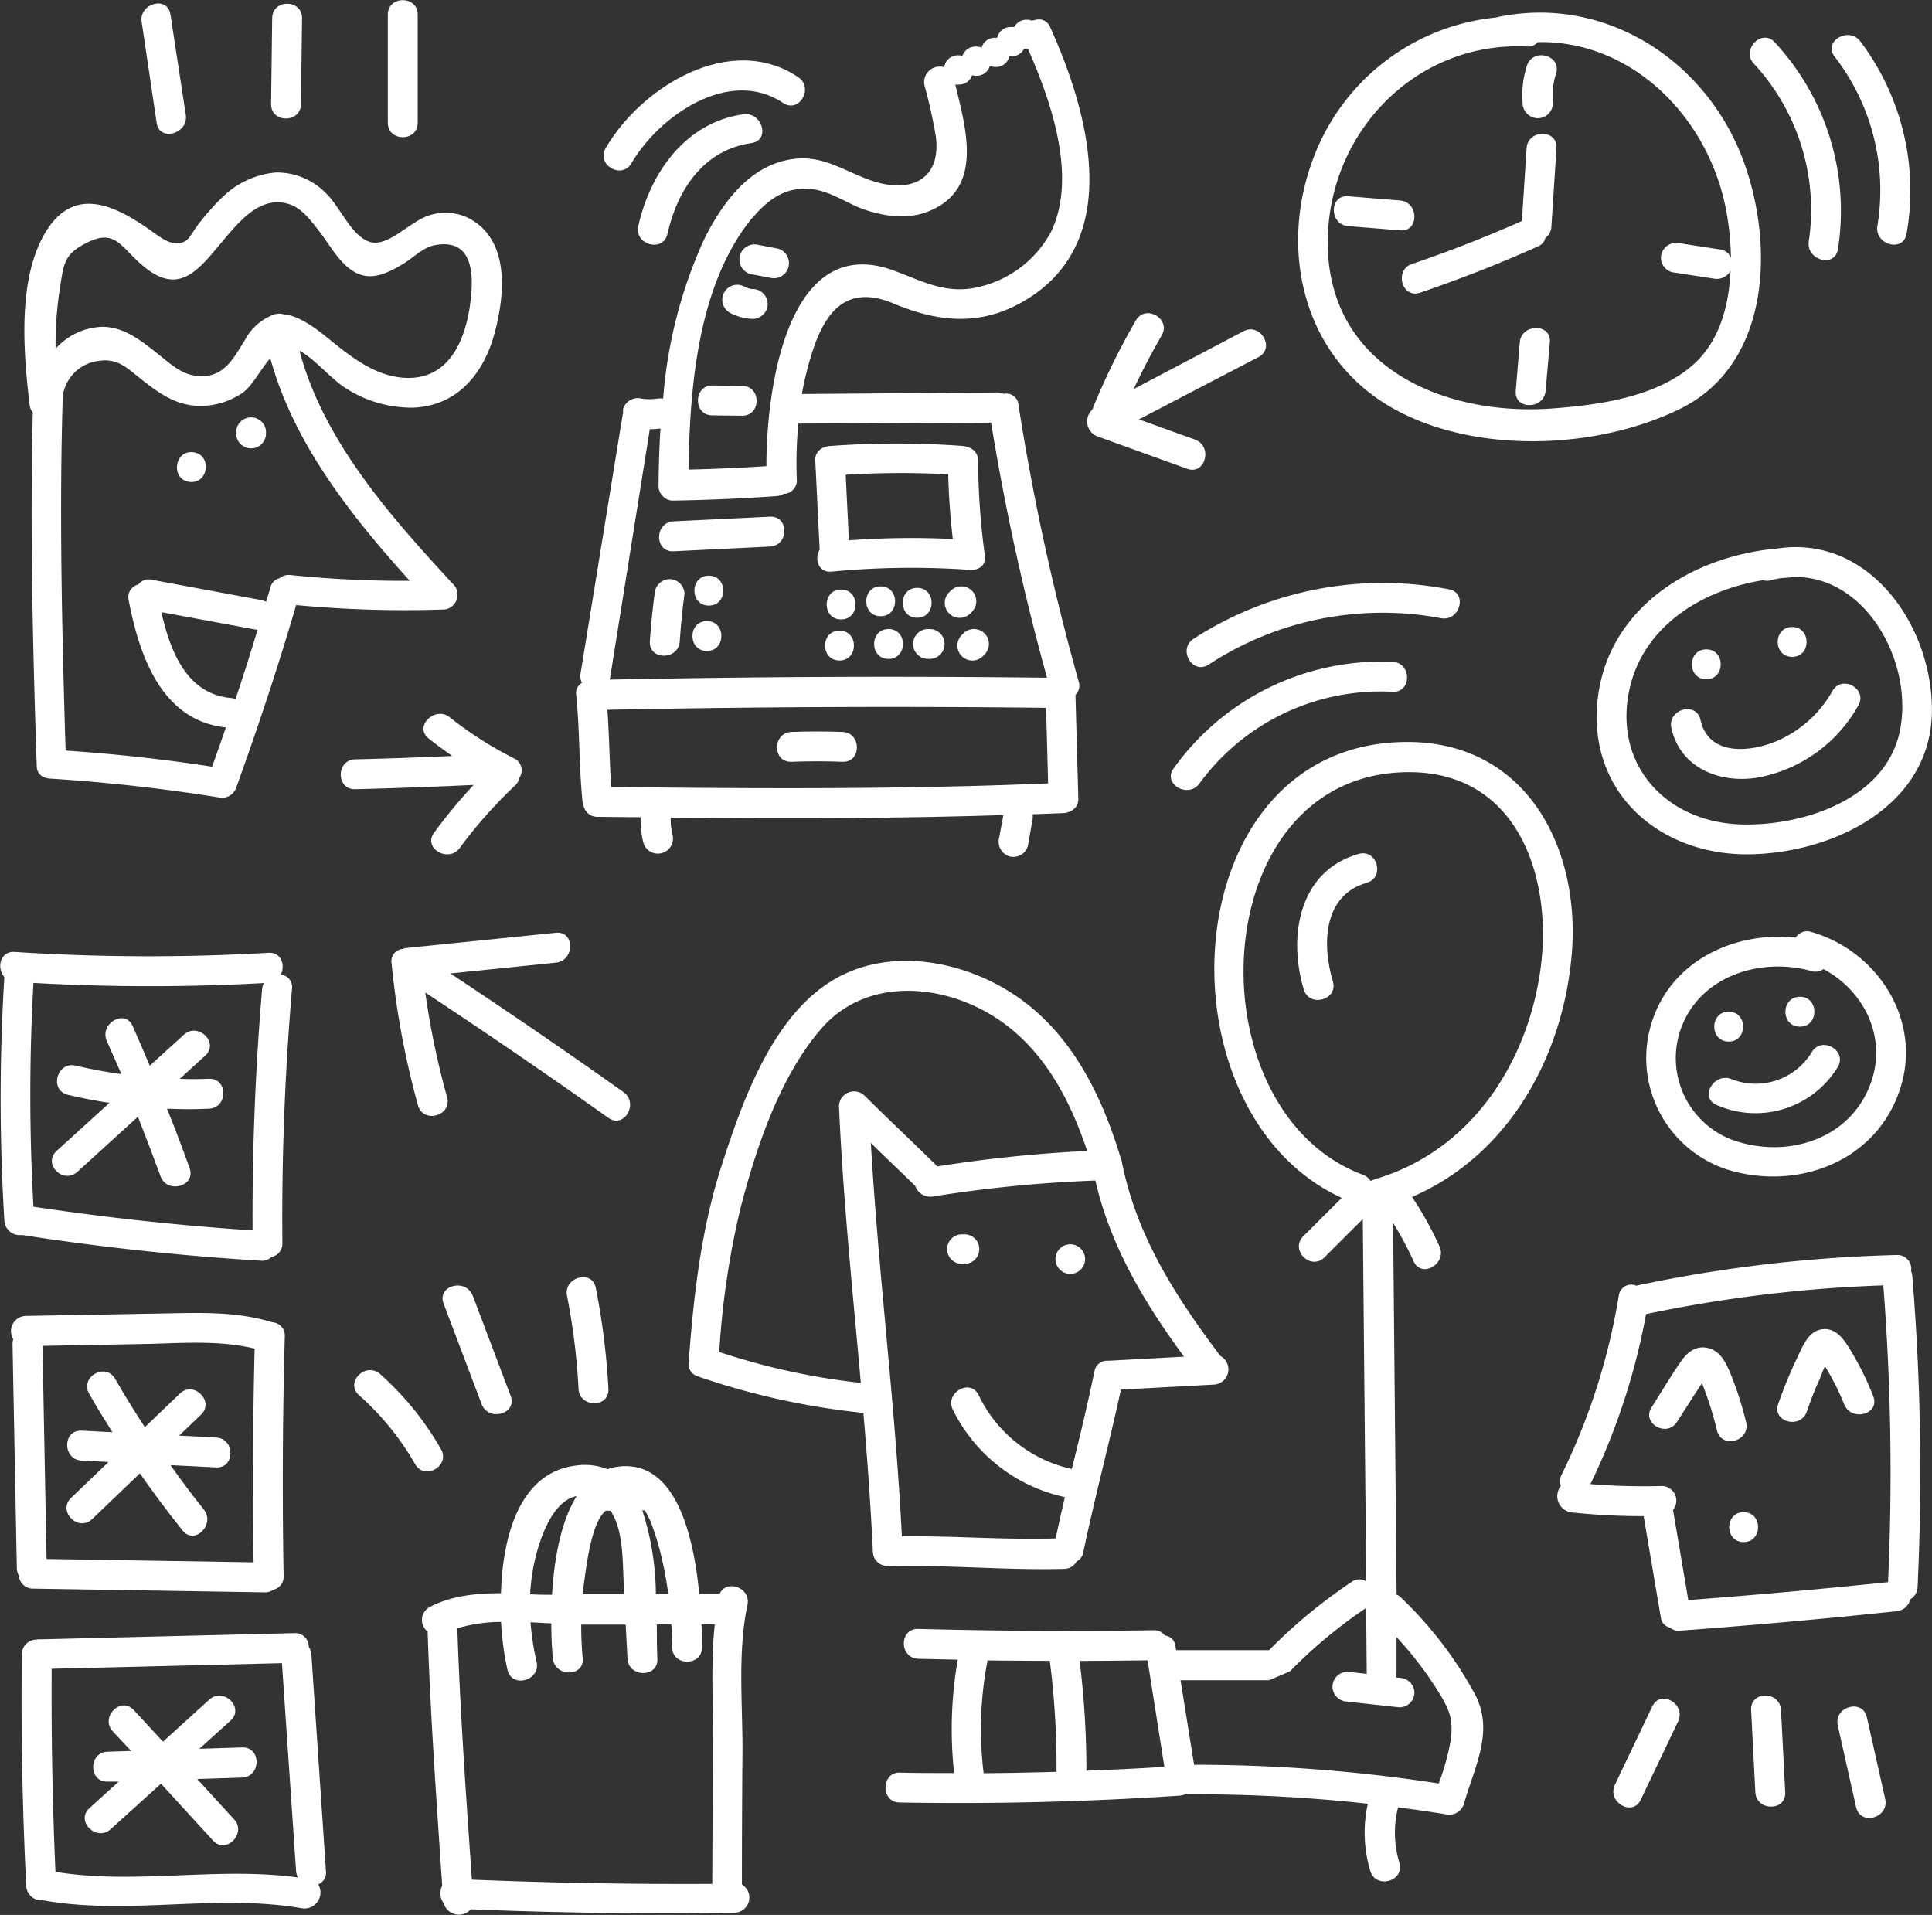
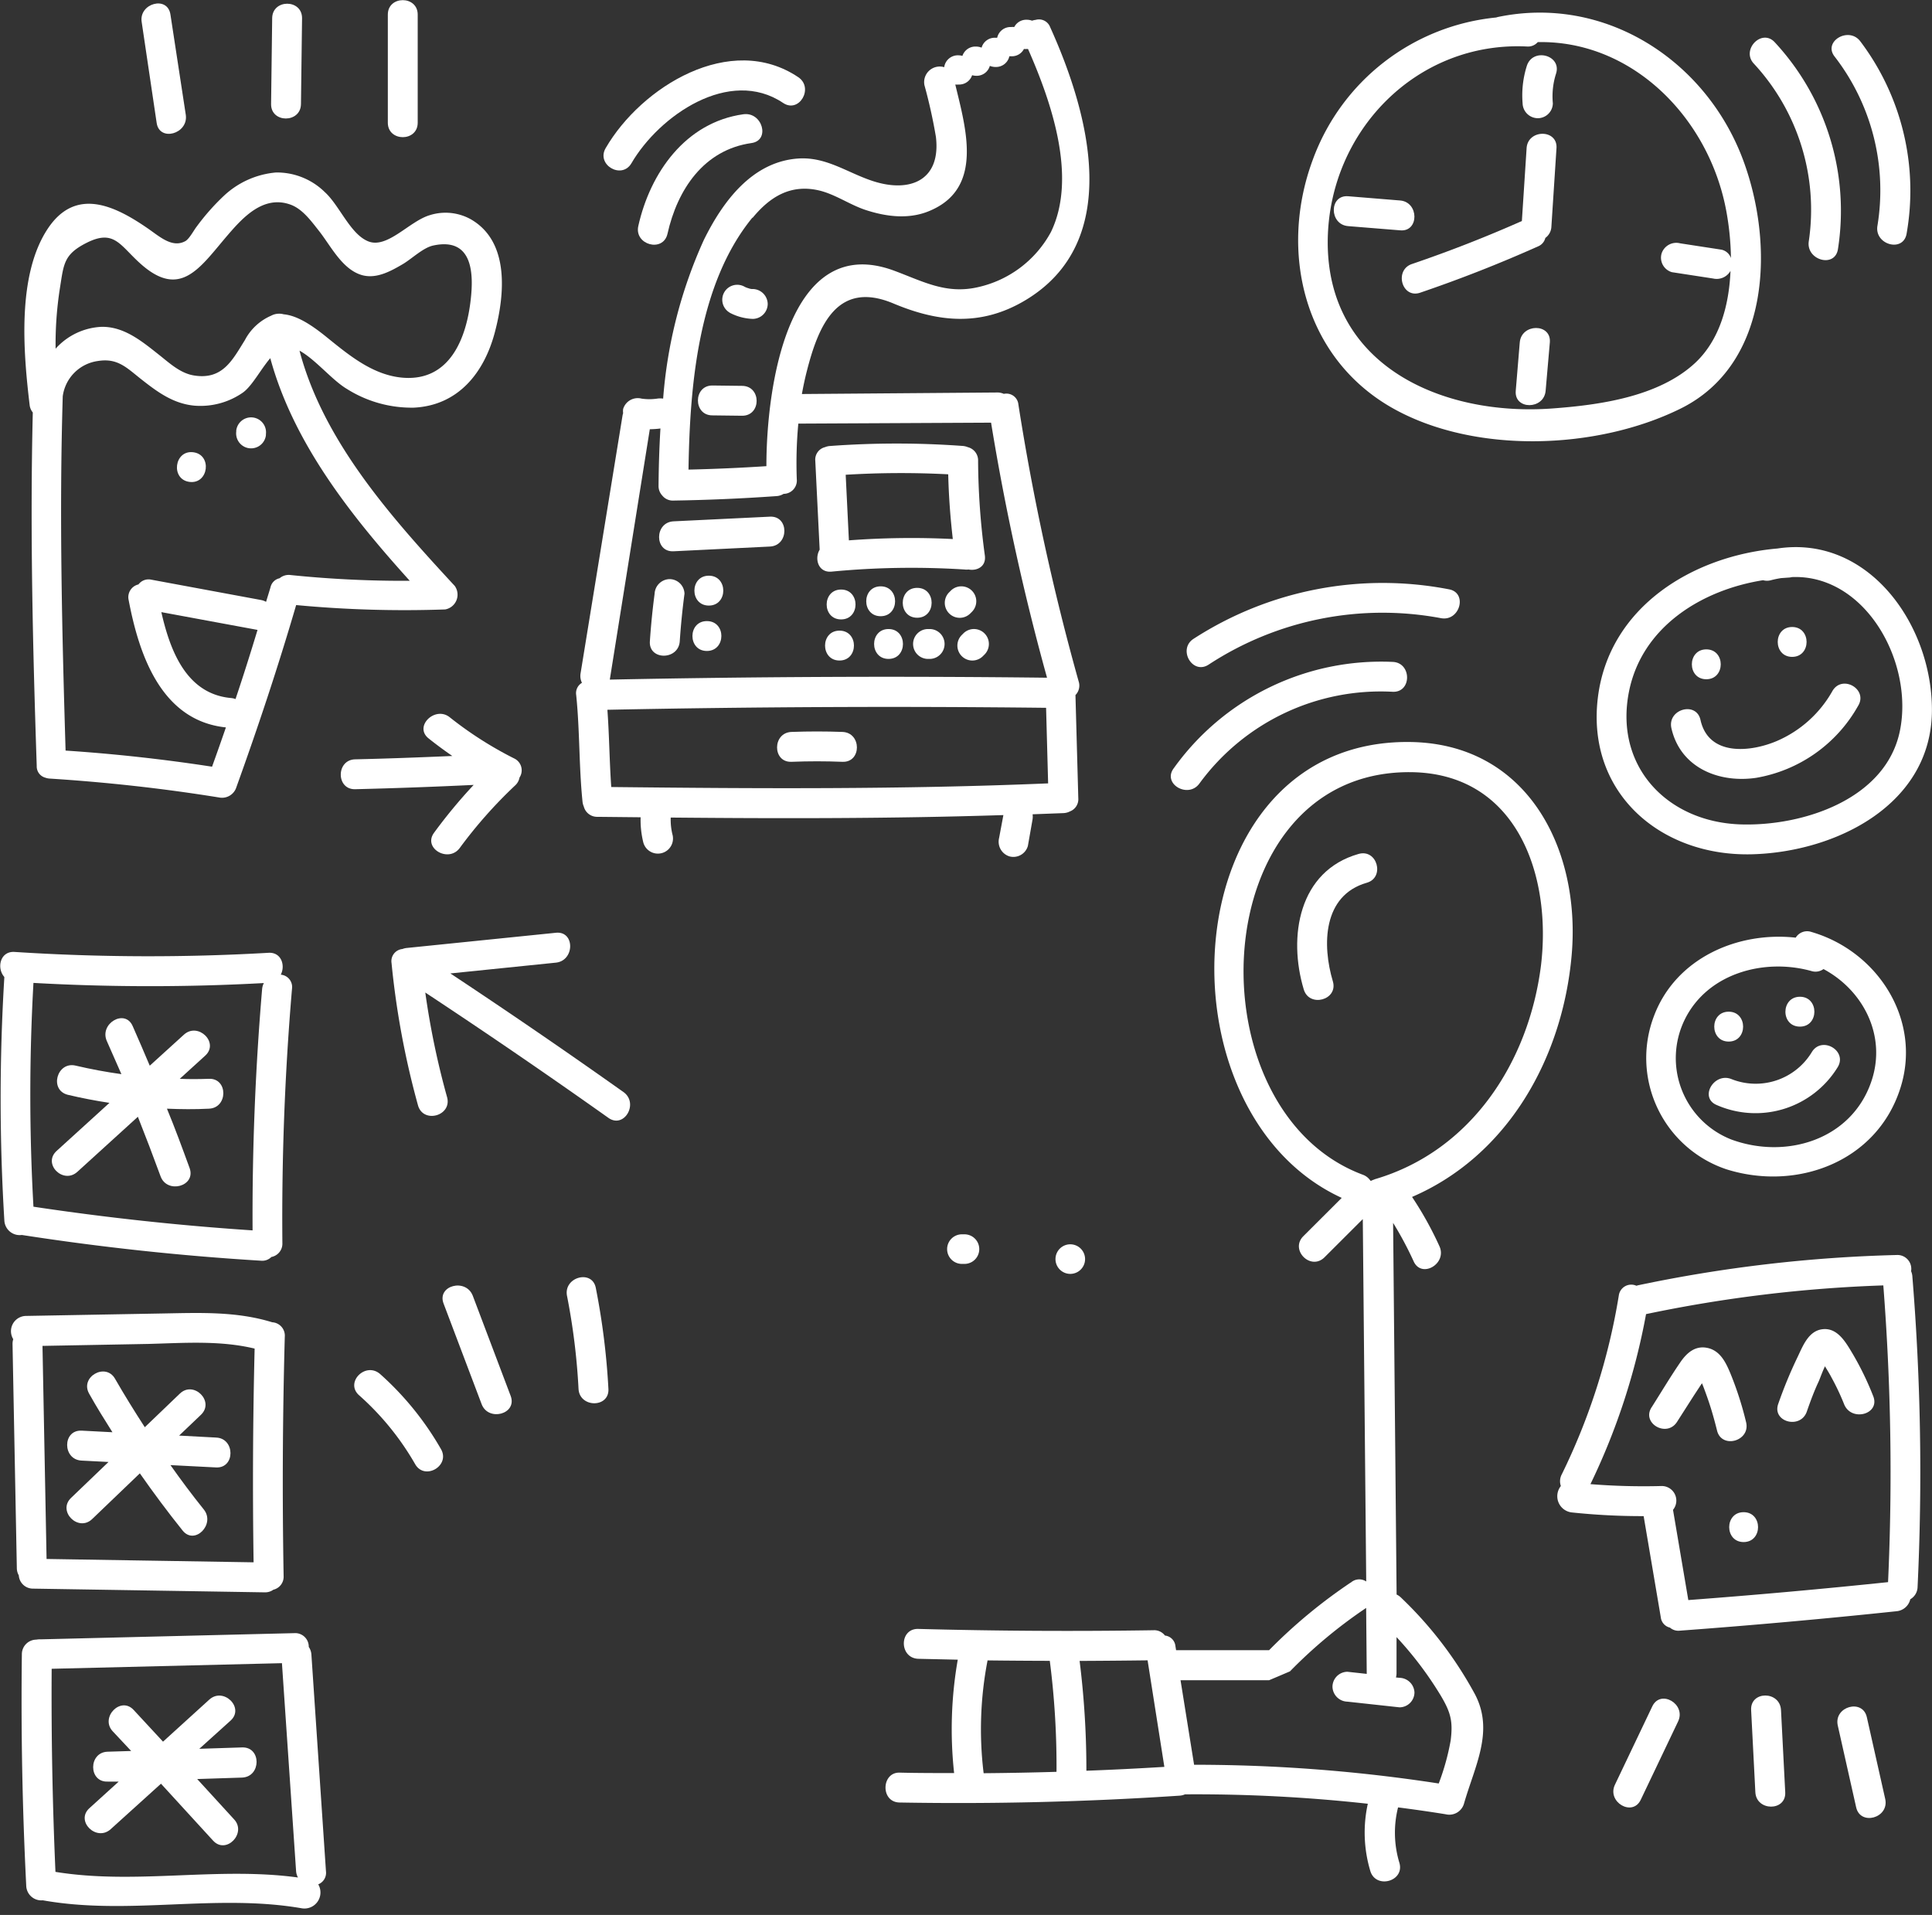
<svg xmlns="http://www.w3.org/2000/svg" viewBox="0 0 265.12 262.78">
  <rect x="0" y="0" width="265.12" height="262.78" fill="#333333" stroke="none" />
  <defs>
    <style>.cls-1{fill:#fff;}</style>
  </defs>
  <title>Asset 37</title>
  <g id="Layer_2" data-name="Layer 2">
    <g id="Capa_1" data-name="Capa 1">
      <path class="cls-1" d="M32.42,59.07l0,.15a2,2,0,0,0,4.07.51l0-.15a2,2,0,0,0-4.07-.51Z" />
      <path class="cls-1" d="M26.52,62.06c-2.62-.33-3.13,3.74-.51,4.07S29.14,62.39,26.52,62.06Z" />
      <path class="cls-1" d="M64.55,30.06A7.13,7.13,0,0,0,59,29.52c-2.81.81-5.88,4.7-8.51,3.58-2.43-1-3.92-4.93-5.91-6.73a9.36,9.36,0,0,0-6.71-2.7,11.94,11.94,0,0,0-7.19,3.24A31,31,0,0,0,27,31.08c-.4.51-1,1.67-1.55,2-1.81,1-3.52-.6-5.19-1.75-4.47-3.08-9.83-5.71-13.67,0-4.29,6.4-3.39,17-2.52,24.27a1.93,1.93,0,0,0,.43,1c-.39,16.19,0,32.29.54,48.51a1.6,1.6,0,0,0,1.19,1.61,2.1,2.1,0,0,0,.58.12c7.85.5,15.64,1.36,23.41,2.62a2.07,2.07,0,0,0,2.15-1.25c3-8.32,5.79-16.69,8.27-25.18a158.48,158.48,0,0,0,20.45.6A2.06,2.06,0,0,0,62.4,80.4c-8.57-9.27-18-19.76-21.3-32.28,2.22,1.22,4.49,4.08,6.55,5.28a16.65,16.65,0,0,0,9.16,2.54c6.07-.31,9.62-4.78,11.09-10.32C69.25,40.52,70,33.13,64.55,30.06ZM32.32,95.93a2.11,2.11,0,0,0-.59-.14c-6.14-.54-8.38-6.47-9.59-11.79l13.2,2.44h0C34.38,89.61,33.38,92.78,32.32,95.93ZM56.23,79.7a151.49,151.49,0,0,1-16.36-.79,1.93,1.93,0,0,0-1.5.44,1.62,1.62,0,0,0-1.25,1.24c-.2.68-.41,1.34-.61,2a2.16,2.16,0,0,0-.67-.25l-15.11-2.8A1.73,1.73,0,0,0,19,80.2a1.79,1.79,0,0,0-1.34,2.17C19.09,89.9,22.15,98.9,31,99.82q-.93,2.7-1.9,5.39Q19.11,103.67,9,103c-.49-16.25-.88-32.38-.39-48.62a5.64,5.64,0,0,1,4.82-4.84c2.65-.43,3.89.86,5.81,2.39,2.28,1.8,4.5,3.48,7.48,3.74a10.19,10.19,0,0,0,6.57-1.77c1.28-.88,2.47-3.2,3.8-4.75C40.26,60.79,48.17,70.78,56.23,79.7Zm-.82-27.86c-4.2-.29-7.57-3.14-10.69-5.66-2.17-1.75-4.06-2.89-5.79-3.05a2.33,2.33,0,0,0-1.72.19,7.36,7.36,0,0,0-3.61,3.36c-1.71,2.73-3.05,5.49-7,4.84-1.9-.31-3.4-1.75-4.84-2.88-2.29-1.81-4.73-3.84-7.82-3.79a9,9,0,0,0-6.31,3,49.56,49.56,0,0,1,.58-8.23c.54-3.38.51-4.69,3.64-6.28,3.76-1.91,4.56.23,7.29,2.72,5.63,5.15,8.3.63,12.12-3.81,2.09-2.43,4.93-5.54,8.66-4.15,1.65.62,2.86,2.34,3.91,3.66,1.56,2,3.09,5.09,5.67,5.94,2,.66,4-.42,5.68-1.4,1.28-.73,2.85-2.31,4.28-2.61,5.5-1.18,5.53,4,5.13,7.46C64,46.4,61.75,52.27,55.41,51.84Z" />
-       <path class="cls-1" d="M153.93,159.35a2.18,2.18,0,0,0-.14-.44c-2.56-8.49-6.61-16.84-14.12-22.08-7-4.86-17-6.92-24.77-2.67-8.89,4.87-13.1,17.16-16,26.17C96.17,169,95.16,178,94.5,187a1.69,1.69,0,0,0,1.28,1.86l.22.1a101.7,101.7,0,0,0,22.48,4.93c.54,6.33,1,12.67,1.3,19a2,2,0,0,0,2.08,2,2.19,2.19,0,0,0,.53.05c7.88-.22,15.75.57,23.63.35a1.92,1.92,0,0,0,1.7-1,1.74,1.74,0,0,0,.93-1.27c1.57-7.48,3.55-14.86,5.17-22.33l12.79-.69a2.09,2.09,0,0,0,.85-3.93C161.27,177.84,155.93,169.56,153.93,159.35Zm-30.17,51.48c-.9-18-3.21-35.94-4.26-54,2,2,4.08,3.93,6.1,5.92a2.19,2.19,0,0,0,2.41,1.44A183.22,183.22,0,0,1,150.31,162c2.1,9.06,6.7,16.73,12.17,24.17l-10.32.56-.24,0a1.72,1.72,0,0,0-1.73,1.45c-.94,4.49-2,8.95-3.11,13.4a18.58,18.58,0,0,1-12.79-10.14c-1.15-2.35-4.68-.29-3.54,2a22.39,22.39,0,0,0,15.38,12q-.66,2.83-1.27,5.67C137.82,211.33,130.8,210.73,123.76,210.83Zm25.43-52.89a189.63,189.63,0,0,0-20.56,2.12c-3.31-3.27-6.7-6.45-10-9.72a2.07,2.07,0,0,0-3.5,1.43c.55,12.7,1.87,25.35,3,38a93.87,93.87,0,0,1-19.43-4.24,113.43,113.43,0,0,1,2.93-19.79c2.14-8.27,5.38-18,11.06-24.57,6.3-7.27,17.06-6.22,24.43-1.2C143.35,144.23,146.87,151,149.19,157.95Z" />
      <path class="cls-1" d="M146.87,170.75a2,2,0,0,1,0,4.06A2,2,0,0,1,146.87,170.75Z" />
      <path class="cls-1" d="M132,169.38h.35a2,2,0,1,1,0,4.06H132a2,2,0,1,1,0-4.06Z" />
      <path class="cls-1" d="M137.1,115a2.11,2.11,0,0,0,1.43,2.52,2.07,2.07,0,0,0,2.52-1.43l.65-3.69a2.62,2.62,0,0,0,0-.66l4.22-.16a2.1,2.1,0,0,0,.89-.23,1.79,1.79,0,0,0,1.16-1.82l-.39-14.15a1.85,1.85,0,0,0,.44-1.87,329.24,329.24,0,0,1-8.27-38,1.65,1.65,0,0,0-2-1.46,2.05,2.05,0,0,0-.9-.19l-26.81.21c.19-1.05.41-2.1.68-3.15,1.59-6.24,4.18-12.5,11.87-9.28,6.16,2.59,12,3.17,18-.37,13.68-8.07,8.87-25.73,3.52-37.54a1.64,1.64,0,0,0-2-1,2,2,0,0,0-.48.11,2.1,2.1,0,0,0-.72-.13,1.85,1.85,0,0,0-1.73,1,2.27,2.27,0,0,0-.44,0,1.87,1.87,0,0,0-1.9,1.47l-.27,0a1.87,1.87,0,0,0-1.87,1.36,2.09,2.09,0,0,0-.78-.15,1.87,1.87,0,0,0-1.85,1.28,2.18,2.18,0,0,0-.56-.08,1.89,1.89,0,0,0-1.94,1.63,2.14,2.14,0,0,0-2.71,2.48,71.26,71.26,0,0,1,1.57,7.07c.72,6-3.58,7.75-8.7,6.06-3.46-1.14-6.34-3.32-10.15-3.08-6.37.41-10.42,5.94-13,11.19A64.43,64.43,0,0,0,91,54.7a2.66,2.66,0,0,0-.81,0,7.48,7.48,0,0,1-2.16,0,2.09,2.09,0,0,0-2.52,1.43,2.19,2.19,0,0,0,0,.57,2.19,2.19,0,0,0-.08.31L79.67,92.4a2.12,2.12,0,0,0,.19,1.3,1.64,1.64,0,0,0-.79,1.69c.5,4.87.37,9.78.87,14.65a2.2,2.2,0,0,0,.17.63A1.89,1.89,0,0,0,82,112.09l5.91.06a12.82,12.82,0,0,0,.37,3.46,2.05,2.05,0,1,0,4-1.09,8.48,8.48,0,0,1-.24-2.33c15.22.14,30.43.15,45.65-.34Zm-33.83-85.1c2.34-2.84,5.16-4.66,9.06-3.78,2.2.5,4.21,1.93,6.35,2.66,3,1,6.29,1.4,9.24,0,7-3.2,4.6-11.23,3.17-17.18a2.28,2.28,0,0,0,.46,0,1.87,1.87,0,0,0,1.85-1.28,2.17,2.17,0,0,0,.56.08,1.87,1.87,0,0,0,1.87-1.36,2.09,2.09,0,0,0,.78.15,1.87,1.87,0,0,0,1.9-1.47l.27,0a1.85,1.85,0,0,0,1.73-1,2.27,2.27,0,0,0,.44,0h.12c3.2,7.25,6.78,17.61,3.15,25.11a15.12,15.12,0,0,1-10.17,7.61c-4.29.93-7.43-.84-11.34-2.29-14.65-5.44-17.55,16.19-17.54,26.82q-5.34.35-10.69.47C94.66,53.07,95.76,39,103.26,29.85Zm-14.1,29a11.86,11.86,0,0,0,1.46-.1c-.16,2.63-.24,5.27-.26,7.89A1.88,1.88,0,0,0,90.88,68a1.84,1.84,0,0,0,1.54.69q7.06-.11,14.11-.61a2.09,2.09,0,0,0,1-.31,1.83,1.83,0,0,0,1.81-2,58.55,58.55,0,0,1,.21-7.64L136,58A329.22,329.22,0,0,0,143.68,93q-30-.35-60,.26ZM83.88,108c-.25-3.53-.27-7.08-.53-10.6q30.1-.61,60.2-.27l.28,10.37C123.86,108.34,103.87,108.22,83.88,108Z" />
      <path class="cls-1" d="M114.12,78.44a114.89,114.89,0,0,1,18.24-.29,2.13,2.13,0,0,0,.55,0c1.18.22,2.43-.41,2.24-1.9a99.92,99.92,0,0,1-.93-13,1.87,1.87,0,0,0-1.42-1.89,2.2,2.2,0,0,0-.63-.16,124.82,124.82,0,0,0-18.24,0,2.14,2.14,0,0,0-.71.16,1.76,1.76,0,0,0-1.34,1.89l.6,12.18C111.74,76.66,112.27,78.62,114.12,78.44Zm16-13.36c.07,3,.29,5.93.63,8.89a114.84,114.84,0,0,0-14.26.18l-.44-9A124.12,124.12,0,0,1,130.16,65.09Z" />
      <path class="cls-1" d="M92.42,75.65,105.66,75c2.63-.13,2.64-4.23,0-4.1l-13.24.64C89.79,71.68,89.78,75.78,92.42,75.65Z" />
      <path class="cls-1" d="M115.42,80.9c-2.64,0-2.64,4.1,0,4.1S118.06,80.9,115.42,80.9Z" />
      <path class="cls-1" d="M115.2,86.54c-2.64,0-2.64,4.1,0,4.1S117.85,86.54,115.2,86.54Z" />
      <path class="cls-1" d="M120.85,80.46c-2.64,0-2.64,4.1,0,4.1S123.49,80.46,120.85,80.46Z" />
      <path class="cls-1" d="M121.93,86.32c-2.64,0-2.64,4.1,0,4.1S124.57,86.32,121.93,86.32Z" />
      <path class="cls-1" d="M125.86,80.67c-2.64,0-2.64,4.1,0,4.1S128.51,80.67,125.86,80.67Z" />
      <path class="cls-1" d="M127.57,86.32h-.22a2.05,2.05,0,0,0,0,4.1h.22a2.05,2.05,0,0,0,0-4.1Z" />
      <path class="cls-1" d="M133.15,84.18l.22-.22a2.05,2.05,0,0,0-2.9-2.9l-.22.22a2.05,2.05,0,1,0,2.9,2.9Z" />
      <path class="cls-1" d="M132.2,86.92l-.22.22a2.05,2.05,0,0,0,2.9,2.9l.22-.22a2,2,0,0,0-2.9-2.9Z" />
      <path class="cls-1" d="M115.61,100.44q-3.5-.13-7,0c-2.63.1-2.64,4.2,0,4.1q3.5-.14,7,0C118.25,104.64,118.25,100.54,115.61,100.44Z" />
      <path class="cls-1" d="M93.28,88q.22-3.27.65-6.53a2.06,2.06,0,0,0-2.05-2,2.1,2.1,0,0,0-2.05,2q-.43,3.25-.65,6.53C89,90.64,93.1,90.63,93.28,88Z" />
      <path class="cls-1" d="M97.27,79c-2.64,0-2.64,4.1,0,4.1S99.92,79,97.27,79Z" />
      <path class="cls-1" d="M97,85.23c-2.64,0-2.64,4.1,0,4.1S99.67,85.23,97,85.23Z" />
      <path class="cls-1" d="M97.75,57l4.1.05c2.64,0,2.64-4.07,0-4.1l-4.1-.05C95.12,52.9,95.11,57,97.75,57Z" />
      <path class="cls-1" d="M100.13,42.91a7.28,7.28,0,0,0,3.17.85,2.07,2.07,0,0,0,2.05-2.05,2.09,2.09,0,0,0-2.05-2.05h-.16a1.75,1.75,0,0,1-.39-.09l-.41-.13c.33.1,0,0-.14-.08a2.05,2.05,0,0,0-2.07,3.54Z" />
-       <path class="cls-1" d="M103,37.61l2.65.5a2.05,2.05,0,1,0,1.09-4l-2.65-.5a2.05,2.05,0,1,0-1.09,4Z" />
      <path class="cls-1" d="M102,15.68c-7.91,1.11-12.77,8-14.41,15.34-.57,2.57,3.38,3.67,4,1.09,1.36-6.11,5-11.56,11.54-12.48C105.73,19.26,104.63,15.31,102,15.68Z" />
      <path class="cls-1" d="M86.65,22.4c3.8-6.52,13.44-13.23,20.82-8.27,2.2,1.47,4.25-2.08,2.07-3.54C100.25,4.35,88,11.9,83.11,20.33,81.78,22.62,85.32,24.68,86.65,22.4Z" />
      <path class="cls-1" d="M65,107.71a71,71,0,0,0-5.44,6.57c-1.56,2.13,2,4.18,3.54,2.07a63.22,63.22,0,0,1,7.58-8.56,1.92,1.92,0,0,0,.61-1.09,1.8,1.8,0,0,0-.75-2.63,51.15,51.15,0,0,1-8.81-5.63c-2-1.63-5,1.25-2.9,2.9,1.05.84,2.14,1.64,3.24,2.4-4.44.19-8.88.36-13.33.46-2.63.06-2.64,4.16,0,4.1Q56.91,108.1,65,107.71Z" />
      <path class="cls-1" d="M215.67,131.09c1.29-14.61-6.11-29.16-22.35-29.27-32.39-.22-35.09,50.67-9.2,62.56l-5.27,5.26c-1.87,1.87,1,4.77,2.9,2.9l5.26-5.25.47,49.73a1.72,1.72,0,0,0-2,.06,71.66,71.66,0,0,0-11.33,9.37l0,0H161.39l-.09-.55a1.61,1.61,0,0,0-1.44-1.46,1.83,1.83,0,0,0-1.56-.73q-16.14.25-32.29-.18c-2.64-.07-2.64,4,0,4.1l5.42.12a55.31,55.31,0,0,0-.5,15.56c-2.5,0-5,0-7.49-.06s-2.64,4.05,0,4.1q19.24.34,38.44-.94a2.16,2.16,0,0,0,.73-.18,215.35,215.35,0,0,1,25.09,1.29,18.34,18.34,0,0,0,.34,9.22c.75,2.52,4.71,1.45,4-1.09a14.25,14.25,0,0,1-.19-7.63c2.18.28,4.35.59,6.52.94a2.1,2.1,0,0,0,2.52-1.43c1.48-5.18,4.17-9.93,1.53-15a53.38,53.38,0,0,0-10.2-13.33,2.12,2.12,0,0,0-.57-.39l-.48-51a47.74,47.74,0,0,1,2.82,5.28c1.09,2.4,4.62.32,3.54-2.07a47.73,47.73,0,0,0-3.76-6.77C206.82,158.63,214.41,145.32,215.67,131.09Zm-58.19,96.76,2.3,14.61q-5.35.33-10.7.53a120.47,120.47,0,0,0-.93-15.07Q152.81,227.9,157.48,227.84Zm-13.42.07a112.91,112.91,0,0,1,.92,15.22q-5,.15-10,.19a49.59,49.59,0,0,1,.54-15.48Q139.81,227.9,144.05,227.91Zm53.56,4.61c1.43,2.39,1.79,3.6,1.45,6.3a32.49,32.49,0,0,1-1.64,5.91,219.74,219.74,0,0,0-33.57-2.57L162,230.57h12.15a358.88,358.88,0,0,0,2.87-1.22,66.44,66.44,0,0,1,10.45-8.7l.08,8.89c0,.06,0,.1,0,.16l-2.65-.29a2.07,2.07,0,0,0-2.05,2.05,2.1,2.1,0,0,0,2.05,2.05l7.15.78a2.06,2.06,0,0,0,2.05-2.05,2.1,2.1,0,0,0-2.05-2l-.49-.05a2.14,2.14,0,0,0,.08-.59l0-4.95A48.61,48.61,0,0,1,197.61,232.52Zm-9-70.68a2.26,2.26,0,0,0-.45.18l-.11,0a2.08,2.08,0,0,0-1-.81c-23.68-8.78-21.88-55.27,6.32-55.26,14.74,0,19.62,14.12,18.07,26.63C209.75,145.81,201.83,158,188.59,161.84Z" />
      <path class="cls-1" d="M186.44,117.18c-8.25,2.34-9.7,11.37-7.53,18.6.76,2.52,4.72,1.45,4-1.09-1.5-5-1.4-11.84,4.67-13.56C190.06,120.41,189,116.46,186.44,117.18Z" />
      <path class="cls-1" d="M262.25,174.44a1.9,1.9,0,0,0-2-2.22,195.47,195.47,0,0,0-35.5,4.16l-.19.06a1.72,1.72,0,0,0-2.42,1.35,87.48,87.48,0,0,1-7.83,24.54,2,2,0,0,0-.12,1.59,2.24,2.24,0,0,0,1.46,3.62,91.4,91.4,0,0,0,9.9.51l2.35,13.87a1.64,1.64,0,0,0,1.26,1.43,1.76,1.76,0,0,0,1.35.42q14.9-1.1,29.76-2.67a2.13,2.13,0,0,0,1.87-1.64,2,2,0,0,0,1-1.66,331.38,331.38,0,0,0-.71-42.57A2.17,2.17,0,0,0,262.25,174.44Zm-44,29.22a91.2,91.2,0,0,0,7.63-23.33h0a189.22,189.22,0,0,1,32.56-3.94,331.4,331.4,0,0,1,.65,40.72q-13.69,1.43-27.41,2.46l-2.1-12.38a2,2,0,0,0-1.58-3.27A91.36,91.36,0,0,1,218.23,203.66Z" />
      <path class="cls-1" d="M239.27,211.61c2.64,0,2.64-4.1,0-4.1S236.63,211.61,239.27,211.61Z" />
      <path class="cls-1" d="M230.13,195.12l2.34-3.66,1-1.52.09-.12.19.48q.38,1,.72,2c.45,1.33.82,2.67,1.15,4,.62,2.56,4.57,1.48,4-1.09a45.9,45.9,0,0,0-2.13-6.66c-.64-1.55-1.42-3.23-3.23-3.59-1.67-.33-2.82.72-3.69,2-1.37,2-2.6,4.07-3.89,6.1C225.16,195.28,228.71,197.34,230.13,195.12Z" />
      <path class="cls-1" d="M247.94,193.71c.49-1.41,1-2.8,1.64-4.16.15-.34.48-1.27.85-2.06.31.51.62,1,.9,1.54a33.16,33.16,0,0,1,1.74,3.69c1,2.42,4.93,1.36,4-1.09a40.38,40.38,0,0,0-2.81-5.81c-.93-1.55-2.09-3.7-4.22-3.41-1.91.26-2.66,2.35-3.39,3.86a61.32,61.32,0,0,0-2.62,6.35C243.11,195.12,247.07,196.19,247.94,193.71Zm1.8-7.31h0C249.6,186.2,249.61,186.2,249.74,186.4Z" />
      <path class="cls-1" d="M226.74,234.15l-5.13,10.76c-1.13,2.37,2.4,4.45,3.54,2.07l5.13-10.76C231.41,233.85,227.88,231.77,226.74,234.15Z" />
      <path class="cls-1" d="M240.3,234.67l.58,11.27c.14,2.63,4.24,2.64,4.1,0l-.58-11.27C244.26,232,240.16,232,240.3,234.67Z" />
      <path class="cls-1" d="M256.18,235.65c-.57-2.58-4.52-1.49-4,1.09L254.71,248c.57,2.58,4.52,1.49,4-1.09Z" />
      <path class="cls-1" d="M243.91,75.27c-11.59,1-23.11,8-24.64,20.45-1.6,13.07,8.59,21.82,21.11,21.51,11.53-.29,24.76-6.81,24.73-19.86C265.09,85.61,256.32,73.39,243.91,75.27Zm-5,37.86c-10.06-.3-17.4-7.9-15.38-18.18,1.76-8.94,10-14,18.41-15.33a2,2,0,0,0,1.08,0,13.66,13.66,0,0,1,1.4-.29l1-.07a2.27,2.27,0,0,0,.48-.07c10.08-.41,16.73,11.66,14.82,21.08S247.4,113.39,238.9,113.13Z" />
      <path class="cls-1" d="M234.15,93.21c2.64,0,2.64-4.1,0-4.1S231.5,93.21,234.15,93.21Z" />
      <path class="cls-1" d="M245.93,90.14c2.64,0,2.64-4.1,0-4.1S243.29,90.14,245.93,90.14Z" />
      <path class="cls-1" d="M251.47,94.8a16,16,0,0,1-7.7,6.91c-3.64,1.53-9.32,2.07-10.42-2.92-.57-2.58-4.52-1.49-4,1.09,1.2,5.44,6.47,7.61,11.63,6.86a19.89,19.89,0,0,0,14-9.88C256.37,94.59,252.82,92.53,251.47,94.8Z" />
      <path class="cls-1" d="M248.58,127.89a1.83,1.83,0,0,0-2.16.78c-8-.88-16.5,2.83-19.47,10.8a16.11,16.11,0,0,0,10,21c9.6,3,20.51-1,23.78-11C263.82,140.12,257.78,130.57,248.58,127.89Zm8.2,20.56c-2.75,8-11.73,10.68-19.22,7.91a12,12,0,0,1-6.36-16.47c3.14-6.37,10.93-8.43,17.37-6.64a1.86,1.86,0,0,0,1.66-.27C255.71,135.91,258.95,142.19,256.78,148.45Z" />
      <path class="cls-1" d="M237.22,142.93c2.64,0,2.64-4.1,0-4.1S234.58,142.93,237.22,142.93Z" />
      <path class="cls-1" d="M247,140.88c2.64,0,2.64-4.1,0-4.1S244.32,140.88,247,140.88Z" />
      <path class="cls-1" d="M248.63,144.37a9,9,0,0,1-11,3.72c-2.4-1-4.49,2.51-2.07,3.54a13.23,13.23,0,0,0,16.62-5.19C253.55,144.18,250,142.12,248.63,144.37Z" />
      <path class="cls-1" d="M42.37,226a1.86,1.86,0,0,0-2-1.89l-34.84.85A2.17,2.17,0,0,0,5,225a2,2,0,0,0-2,2q-.2,15.9.6,31.77a2.07,2.07,0,0,0,2.27,2c11.81,2.11,23.76-.95,35.56,1.1a2.2,2.2,0,0,0,2.24-3.29,1.7,1.7,0,0,0,1.06-1.8l-2-29.76A2.08,2.08,0,0,0,42.37,226ZM7.61,256.87Q7,242.93,7.09,229l31.6-.77,1.94,28.52a2.13,2.13,0,0,0,.26.89C29.82,256.13,18.64,258.66,7.61,256.87Z" />
      <path class="cls-1" d="M4.54,218l31.77.51a1.93,1.93,0,0,0,1.2-.36,1.83,1.83,0,0,0,1.41-1.89q-.29-16.41.16-32.81a1.84,1.84,0,0,0-1.72-2c-4.9-1.51-9.87-1.3-14.95-1.21l-18.89.34a2.09,2.09,0,0,0-1.7,3.19,2.09,2.09,0,0,0-.1.67l.59,30.74a2,2,0,0,0,.27,1A1.94,1.94,0,0,0,4.54,218Zm30.4-32.89q-.36,14.64-.14,29.28l-28.41-.46-.56-29.24,14.59-.27C25.27,184.29,30.2,183.92,34.94,185.06Z" />
      <path class="cls-1" d="M3,169.47Q19.32,172,35.8,173a1.76,1.76,0,0,0,1.44-.51,1.86,1.86,0,0,0,1.51-1.92q-.16-17.47,1.32-34.88a1.7,1.7,0,0,0-1.54-1.94c.65-1.25.09-3.12-1.71-3A285.81,285.81,0,0,1,2,130.63c-2-.13-2.48,2.23-1.41,3.43,0,0,0,.08,0,.13A274.27,274.27,0,0,0,.6,167.52,2.11,2.11,0,0,0,3,169.47ZM36.21,134.9a2.17,2.17,0,0,0-.24.82q-1.4,16.53-1.31,33.12-15.11-1-30.07-3.25a274.28,274.28,0,0,1,0-30.71A285.79,285.79,0,0,0,36.21,134.9Z" />
      <path class="cls-1" d="M11.19,200.43l3.7.19-5.14,4.93c-1.91,1.83,1,4.73,2.9,2.9l6.54-6.27c1.87,2.67,3.82,5.3,5.87,7.85,1.65,2.06,4.54-.86,2.9-2.9s-3.1-4-4.57-6.08l6.26.32c2.64.13,2.63-4,0-4.1L24.58,197l3-2.86c1.91-1.83-1-4.73-2.9-2.9l-4.81,4.61c-1.42-2.19-2.79-4.4-4.09-6.66s-4.86-.23-3.54,2.07c1,1.79,2.09,3.54,3.19,5.28l-4.23-.22C8.55,196.2,8.56,200.3,11.19,200.43Z" />
      <path class="cls-1" d="M10.62,160.8l8.3-7.55q1.61,4.06,3.11,8.16c.89,2.46,4.86,1.4,4-1.09-1-2.74-2-5.47-3.12-8.18,1.91.08,3.83.1,5.76,0,2.63-.1,2.64-4.2,0-4.1-1.35.05-2.69.06-4,0l3.47-3.16c2-1.78-.95-4.67-2.9-2.9l-4.69,4.26q-1.15-2.73-2.35-5.45c-1.07-2.41-4.6-.32-3.54,2.07q1,2.26,2,4.54c-2.1-.29-4.19-.68-6.28-1.17-2.57-.61-3.66,3.34-1.09,4,1.9.45,3.81.82,5.73,1.11l-7.2,6.55C5.76,159.68,8.67,162.58,10.62,160.8Z" />
      <path class="cls-1" d="M33.23,239.79l-5.88.19,4.27-3.85c2-1.77-.95-4.67-2.9-2.9L22.37,239l-4-4.32c-1.79-2-4.68,1-2.9,2.9L18,240.28l-3.24.1c-2.63.08-2.64,4.19,0,4.1l1.53,0-4,3.63c-2,1.77.94,4.67,2.9,2.9l6.9-6.24,7.13,7.79c1.79,2,4.68-1,2.9-2.9l-5.06-5.53,6.17-.2C35.86,243.81,35.88,239.71,33.23,239.79Z" />
-       <path class="cls-1" d="M101.81,258.6q0-9.29.08-18.59c0-6.45-.66-13.44.68-19.78.51-2.41-2.91-3.52-3.8-1.55l-2.82,0c-.78-8.06-3.23-18.26-10.95-17.44a7.17,7.17,0,0,0-1.64.37,8.4,8.4,0,0,0-4.15-.52c-7.79.81-10.24,9.5-10.46,17.54-3.46,0-6.91.35-9.86,1.94a2,2,0,0,0-.21,3.31c.39,11.64,1.22,23.26,2,34.88a2.3,2.3,0,0,0,.21,2.42,2.17,2.17,0,0,0,3.71.83q18.12.74,36.25.47A2.09,2.09,0,0,0,101.81,258.6Zm-12.2-48.89a35.21,35.21,0,0,1,1.2,4.12,47.13,47.13,0,0,1,.89,4.89H90a37.91,37.91,0,0,0-1.86-11.46h.34A10.76,10.76,0,0,1,89.61,209.71Zm-9.48,7.6c.33-2.28,1-8.46,3-10h.64c1.8,2.61,1.66,7.06,1.81,9.74q0,.86.09,1.73l-5.66,0C80,218.3,80.06,217.8,80.13,217.31ZM73.2,215c.55-2.82,2.28-9,5.94-9.7-2.21,3.52-3.11,8.79-3.39,13.54-1,0-2,0-3-.07A27.08,27.08,0,0,1,73.2,215Zm-8.44,43c-.8-11.51-1.62-23-2-34.56a21.6,21.6,0,0,1,6-.87,39.83,39.83,0,0,0,.88,6.58c.6,2.57,4.55,1.48,4-1.09a35.94,35.94,0,0,1-.84-5.44l2.85.15c0,1.88.1,3.53.21,4.77.23,2.61,4.34,2.63,4.1,0-.14-1.54-.21-3.07-.2-4.6h.52l5.58,0q.12,2.34.25,4.67c.14,2.62,4.24,2.64,4.1,0-.07-1.24-.07-2.86-.08-4.7h2q.09,1.56.11,3.13c0,2.64,4.13,2.64,4.1,0,0-.86,0-1.94-.08-3.16h1.83c-.55,5-.24,10.22-.26,15.25l-.09,20.39Q81.23,258.61,64.76,257.94Z" />
      <path class="cls-1" d="M60.51,198.85a41.16,41.16,0,0,0-8.34-10.29c-2-1.75-4.87,1.14-2.9,2.9a37.64,37.64,0,0,1,7.7,9.46C58.28,203.21,61.83,201.14,60.51,198.85Z" />
      <path class="cls-1" d="M60.87,178.88l5.22,13.8c.92,2.44,4.89,1.38,4-1.09l-5.22-13.8C63.9,175.35,59.93,176.41,60.87,178.88Z" />
      <path class="cls-1" d="M77.81,177.83a90.36,90.36,0,0,1,1.58,12.76c.14,2.62,4.24,2.64,4.1,0a98.2,98.2,0,0,0-1.73-13.85C81.26,174.15,77.3,175.25,77.81,177.83Z" />
      <path class="cls-1" d="M55.22,130.23a1.67,1.67,0,0,0-1.49,1.93,115,115,0,0,0,3.63,19.52c.71,2.54,4.66,1.46,4-1.09a109.89,109.89,0,0,1-3-14.39q12.71,8.39,25.13,17.2c2.16,1.53,4.21-2,2.07-3.54Q73.8,141.52,61.8,133.58l14.48-1.48c2.6-.27,2.63-4.37,0-4.1l-20.5,2.09A2.24,2.24,0,0,0,55.22,130.23Z" />
      <path class="cls-1" d="M190.93,55.91c11.27,6.46,28.16,5.86,39.69.16,12.42-6.14,12.88-22.68,8.54-34.22C234,8.15,220.13-.73,205.51,2.34l-.2.06a29.91,29.91,0,0,0-25.15,19.49C175.47,34.48,178.9,49,190.93,55.91ZM209.52,6.38a1.78,1.78,0,0,0,1.5-.6C224,5.51,234.55,16.2,236.9,29a38.64,38.64,0,0,1,.63,6.41,1.77,1.77,0,0,0-1.31-1.15l-5.66-.87A2.12,2.12,0,0,0,228,34.83a2.07,2.07,0,0,0,1.43,2.52l5.66.87a2.18,2.18,0,0,0,2.38-1.05c-.2,4.76-1.5,9.5-4.86,12.64-5,4.64-13.07,5.76-19.56,6.24C198,57.17,182,50.25,182.2,32.93,182.4,18,194.38,5.66,209.52,6.38Z" />
      <path class="cls-1" d="M211.09,16.22a2.07,2.07,0,0,0,2-2.05,10.21,10.21,0,0,1,.44-4.07c.8-2.52-3.16-3.6-4-1.09a13.36,13.36,0,0,0-.59,5.16A2.1,2.1,0,0,0,211.09,16.22Z" />
      <path class="cls-1" d="M192.12,27.51,185,26.93c-2.63-.21-2.62,3.89,0,4.1l7.17.58C194.75,31.82,194.74,27.72,192.12,27.51Z" />
      <path class="cls-1" d="M208.55,47,208,53.63c-.23,2.63,3.87,2.61,4.1,0l.58-6.66C212.88,44.34,208.77,44.36,208.55,47Z" />
      <path class="cls-1" d="M194.87,40.17q8.25-2.81,16.19-6.36a1.67,1.67,0,0,0,1-1.16,2,2,0,0,0,.83-1.54l.7-10.78c.17-2.63-3.93-2.62-4.1,0l-.65,10q-7.42,3.29-15.09,5.9C191.3,37.06,192.36,41,194.87,40.17Z" />
      <path class="cls-1" d="M248.21,33.12c-.38,2.58,3.57,3.7,4,1.09a34,34,0,0,0-8.64-28.38c-1.79-2-4.68,1-2.9,2.9A29.51,29.51,0,0,1,248.21,33.12Z" />
      <path class="cls-1" d="M257.63,31c-.42,2.58,3.53,3.69,4,1.09a34,34,0,0,0-6.35-26.42c-1.57-2.08-5.13,0-3.54,2.07A30,30,0,0,1,257.63,31Z" />
      <path class="cls-1" d="M161.05,105.45c-1.56,2.13,2,4.18,3.54,2.07a30.82,30.82,0,0,1,26.52-12.59c2.64.12,2.63-4,0-4.1A35,35,0,0,0,161.05,105.45Z" />
      <path class="cls-1" d="M198.84,80.87a47.78,47.78,0,0,0-35.05,6.79c-2.21,1.42-.16,5,2.07,3.54a43.54,43.54,0,0,1,31.89-6.37C200.33,85.3,201.43,81.35,198.84,80.87Z" />
-       <path class="cls-1" d="M150.55,59.87l12.36,4.46c2.49.9,3.56-3.06,1.09-4l-7.71-2.78L172.7,49c2.34-1.23.27-4.77-2.07-3.54l-15.06,7.93q1.76-3.75,3.84-7.35c1.33-2.29-2.21-4.35-3.54-2.07a98.55,98.55,0,0,0-6,12.27A2.2,2.2,0,0,0,150.55,59.87Z" />
      <path class="cls-1" d="M21.5,16.88c.39,2.6,4.34,1.5,4-1.09L23.39,2C23-.65,19.05.46,19.44,3Z" />
      <path class="cls-1" d="M41.3,14.28l.15-11.79c0-2.64-4.07-2.64-4.1,0L37.2,14.28C37.17,16.92,41.27,16.92,41.3,14.28Z" />
      <path class="cls-1" d="M57.32,16.84V2c0-2.64-4.1-2.64-4.1,0V16.84C53.22,19.48,57.32,19.49,57.32,16.84Z" />
    </g>
  </g>
</svg>